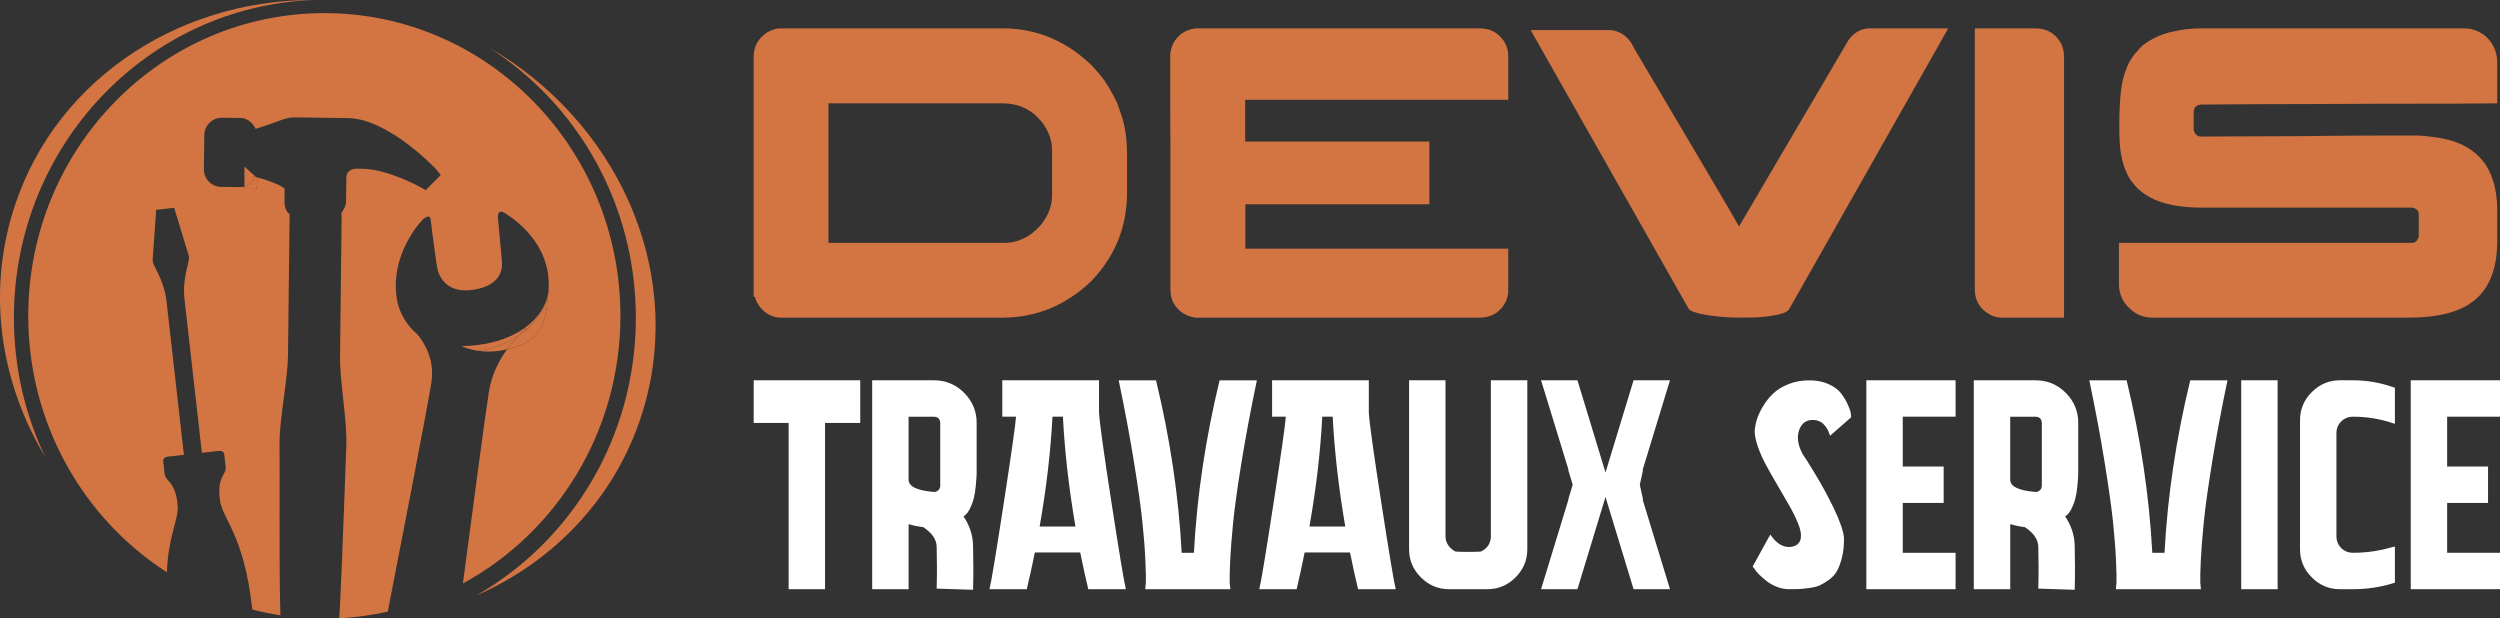
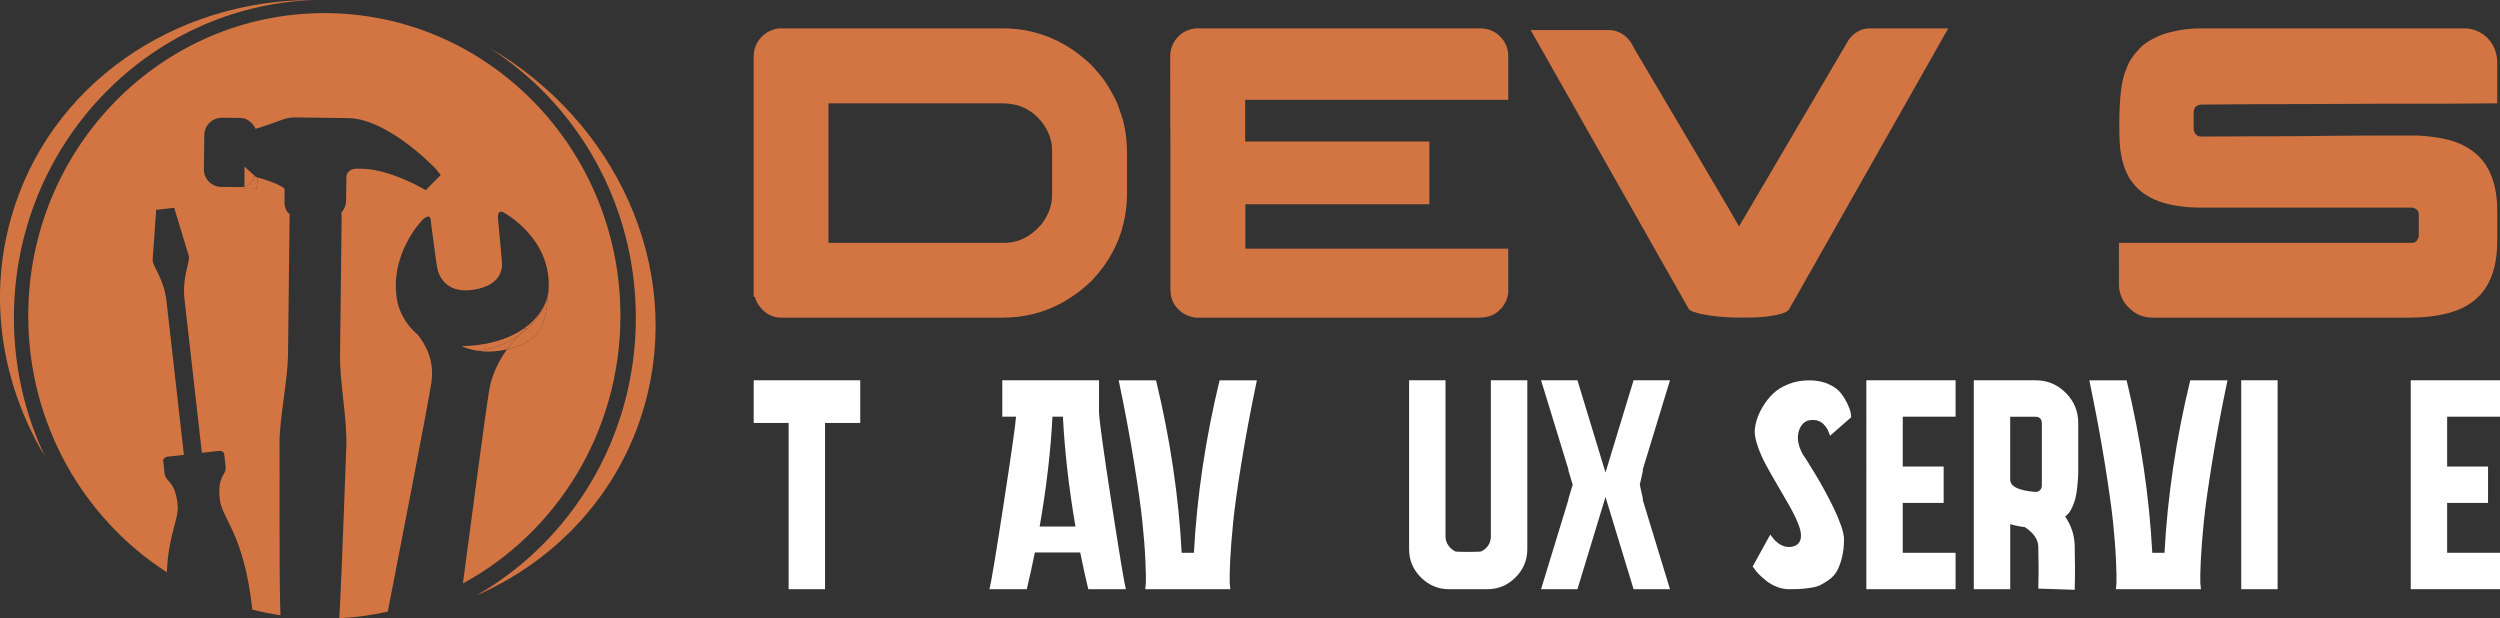
<svg xmlns="http://www.w3.org/2000/svg" version="1.1" id="Calque_1" x="0px" y="0px" width="155.941px" height="38.561px" viewBox="0 0 155.941 38.561" enable-background="new 0 0 155.941 38.561" xml:space="preserve">
  <rect x="0" y="0" width="155.941" height="38.561" fill="#333333" stroke="none" />
  <g>
    <g>
      <path fill="#D37543" d="M19.607,0C10.883-0.042,3.035,5.279,0.685,13.611c-1.45,5.141-0.531,10.45,2.125,14.871    c-1.245-2.618-1.943-5.555-1.943-8.661C0.867,9.092,9.198,0.355,19.607,0z" />
      <path fill="#D37543" d="M30.424,2.923c5.542,3.491,9.238,9.752,9.238,16.897c0,7.448-4.017,13.938-9.957,17.327    c5.011-2.199,8.955-6.386,10.505-11.883C42.651,16.615,38.386,7.489,30.424,2.923z" />
      <path fill="#D37543" d="M26.033,20.855c-0.563-0.477-0.994-1.111-1.218-1.901c-0.673-3.03,1.57-5.274,1.57-5.274    s0.42-0.384,0.475,0.005c0.04,0.281,0.3,2.376,0.403,2.977c0.104,0.601,0.6,1.664,2.25,1.414c1.684-0.254,1.834-1.229,1.799-1.73    c-0.034-0.5-0.246-2.608-0.253-2.742c-0.03-0.557,0.309-0.377,0.309-0.377s3.162,1.642,2.839,5.002    c-0.003,0.035-0.007,0.071-0.013,0.107c-0.129,1.3-0.215,2.567-1.676,3.167c-0.313,0.128-0.61,0.222-0.892,0.288    c-0.48,0.659-0.958,1.555-1.13,2.646c-0.235,1.499-1.031,7.473-1.621,11.956c5.844-3.172,9.825-9.456,9.825-16.692    c0-10.429-8.27-18.883-18.469-18.883S1.762,9.273,1.762,19.702c0,6.738,3.452,12.652,8.646,15.993    c0.102-2.425,0.777-3.297,0.667-4.264c-0.103-0.914-0.353-1.212-0.62-1.501c-0.156-0.167-0.184-0.356-0.184-0.356    s-0.067-0.596-0.092-0.815c-0.025-0.219,0.258-0.272,0.258-0.272l1.034-0.116c-0.404-3.575-0.979-8.645-1.083-9.57    c-0.165-1.453-0.887-2.2-0.867-2.586l0.22-3.126l0.328-0.037l0.467-0.053l0.329-0.038l0.912,2.998    c0.105,0.373-0.43,1.261-0.267,2.715c0.105,0.925,0.679,5.996,1.083,9.57l1.082-0.122c0,0,0.287-0.012,0.311,0.208    c0.026,0.22,0.093,0.814,0.093,0.814s0.015,0.19-0.1,0.388c-0.197,0.341-0.373,0.688-0.27,1.603    c0.144,1.276,1.491,2.098,2.027,6.841c0.002,0.017,0.003,0.032,0.005,0.049c0.574,0.147,1.16,0.266,1.754,0.356    c-0.006-0.191-0.011-0.386-0.018-0.58c-0.067-2.175-0.023-9.187-0.041-9.99c-0.02-0.828,0.126-1.929,0.268-2.994    c0.123-0.933,0.25-1.898,0.26-2.629l0.099-8.709c0.001-0.065,0.002-0.088,0.004-0.125c-0.024-0.016-0.047-0.033-0.067-0.052    c-0.062-0.057-0.26-0.278-0.255-0.735l0.007-0.541c-0.01-0.078-0.004-0.15,0.001-0.197l0.002-0.029    c-0.047-0.15-0.788-0.495-1.793-0.758l0.122,0.111l-0.102,0.636h-0.738v-0.149c-0.09,0.022-0.188,0.032-0.295,0.03l-1.153-0.012    c-0.004,0-0.008,0-0.014,0c-0.287-0.007-0.554-0.124-0.754-0.33c-0.204-0.208-0.314-0.484-0.31-0.775l0.027-2.131    c0.004-0.292,0.121-0.564,0.33-0.768c0.209-0.204,0.485-0.313,0.776-0.31l1.154,0.013c0.004,0,0.007,0,0.01,0    c0.376,0.009,0.728,0.264,0.924,0.669c0.012,0.008,0.022,0.005,0.032,0.001c0.104-0.032,0.217-0.068,0.337-0.105    c1.052-0.332,1.508-0.605,2.036-0.599l3.403,0.043c-0.421,0-0.013,0,0,0.001c2.487,0.063,5.388,3.102,5.492,3.231l0.253,0.319    l-0.937,0.945l-0.305-0.173c-0.02-0.011-2.022-1.137-3.649-1.161l-0.443-0.006c-0.148,0.021-0.546,0.115-0.551,0.538l-0.02,1.499    c-0.004,0.333-0.216,0.623-0.295,0.72c0.006,0.031,0.011,0.063,0.012,0.095l0.002,0.056c0.003,0.056,0.005,0.093,0.004,0.178    c-0.023,1.843-0.084,7.488-0.099,8.623c-0.009,0.731,0.096,1.699,0.196,2.636c0.115,1.069,0.234,2.174,0.195,3    c-0.038,0.798-0.274,7.785-0.395,9.938c-0.014,0.256-0.028,0.509-0.042,0.759c1.032-0.053,2.042-0.192,3.024-0.412    c0.857-4.394,2.467-12.681,2.716-14.265C27.132,22.469,26.502,21.418,26.033,20.855z" />
      <path fill="#D37543" d="M34.194,18.336c-0.112,0.801-0.742,1.816-1.799,2.56c-0.22,0.217-0.495,0.517-0.769,0.895    c0.282-0.066,0.579-0.16,0.892-0.288C33.979,20.903,34.064,19.636,34.194,18.336z" />
      <path fill="#D37543" d="M32.395,20.896c-0.689,0.486-1.559,0.855-2.587,0.978c-0.011,0.002-0.024,0.002-0.036,0.004    c0.476,0.073,1.106,0.088,1.854-0.087C31.9,21.413,32.175,21.113,32.395,20.896z" />
      <path fill="#D37543" d="M32.681,20.491l0.168,0.002c0,0-0.186,0.139-0.454,0.403c1.057-0.744,1.687-1.759,1.799-2.56    c0.002-0.024,0.005-0.049,0.007-0.074C34.045,19.143,33.506,19.914,32.681,20.491z" />
      <path fill="#D37543" d="M32.395,20.896c0.268-0.265,0.454-0.403,0.454-0.403l-0.168-0.002c-0.757,0.528-1.755,0.896-2.923,1.034    c-0.321,0.037-0.644,0.061-0.961,0.061c0,0,0.357,0.194,0.976,0.292c0.012-0.002,0.025-0.002,0.036-0.004    C30.836,21.752,31.706,21.383,32.395,20.896z" />
      <path fill="#D37543" d="M15.798,11.171c-0.153,0.273-0.33,0.41-0.55,0.465v0.149h0.738l0.102-0.636l-0.122-0.111    c-0.047-0.012-0.093-0.024-0.141-0.036C15.798,11.019,15.814,11.143,15.798,11.171z" />
      <path fill="#D37543" d="M15.248,11.637c0.221-0.055,0.397-0.192,0.55-0.465c0.016-0.028,0-0.152,0.026-0.168    c0.048,0.012,0.094,0.024,0.141,0.036l-0.717-0.651V11.637z" />
    </g>
    <g>
      <path fill="#D37543" d="M48.632,1.771h13.949c1.666,0,3.195,0.506,4.584,1.515c0.217,0.156,0.511,0.402,0.881,0.739    c0.424,0.458,0.713,0.803,0.869,1.036c0.301,0.449,0.561,0.912,0.777,1.385c0.059,0.164,0.125,0.35,0.194,0.557    c0.043,0.139,0.09,0.281,0.143,0.427C70.209,8.07,70.3,8.804,70.3,9.632v2.383c0,1.667-0.454,3.152-1.359,4.456    c-0.157,0.241-0.428,0.578-0.817,1.01c-0.371,0.354-0.691,0.626-0.958,0.816c-0.284,0.207-0.586,0.4-0.906,0.582    c-1.148,0.622-2.383,0.934-3.704,0.934H48.711c-0.424,0-0.804-0.162-1.141-0.48c-0.216-0.233-0.349-0.428-0.402-0.584    c-0.026-0.052-0.051-0.128-0.077-0.232h-0.079V3.533c0-0.639,0.281-1.145,0.843-1.516C48.158,1.854,48.417,1.771,48.632,1.771z     M51.677,6.446v8.704h10.955c0.744,0,1.404-0.268,1.983-0.802c0.258-0.251,0.409-0.42,0.453-0.506    c0.372-0.536,0.558-1.083,0.558-1.645V9.386c0-0.639-0.22-1.238-0.661-1.8c-0.242-0.276-0.445-0.471-0.608-0.583    c-0.216-0.147-0.427-0.263-0.635-0.35c-0.363-0.138-0.768-0.208-1.218-0.208H51.677z" />
      <path fill="#D37543" d="M92.318,1.771c0.563,0,1.02,0.212,1.371,0.634c0.166,0.182,0.283,0.423,0.352,0.726    c0.027,0.104,0.039,0.25,0.039,0.44v2.655H77.669V8.83h11.489v3.911H77.694l-0.013,0.013v2.758h16.386    c0.008,0,0.012,0.005,0.012,0.013v2.604c0,0.397-0.146,0.769-0.441,1.114c-0.18,0.181-0.309,0.289-0.389,0.323    c-0.258,0.164-0.578,0.248-0.959,0.248H74.638c-0.12,0-0.285-0.036-0.492-0.105c-0.439-0.164-0.767-0.457-0.984-0.88    c-0.103-0.242-0.156-0.501-0.156-0.778V8.946c-0.007-0.44-0.013-1.873-0.013-4.299V3.455c0-0.284,0.092-0.583,0.272-0.893    c0.191-0.276,0.416-0.479,0.675-0.609c0.188-0.086,0.332-0.134,0.427-0.143c0.052-0.018,0.128-0.031,0.232-0.039H92.318z" />
      <path fill="#D37543" d="M116.601,1.771h4.922c-6.199,10.949-9.326,16.465-9.377,16.552l-0.57,0.997    c-0.068,0.086-0.203,0.164-0.4,0.233c-0.588,0.173-1.357,0.26-2.307,0.26h-0.336c-0.865,0-1.684-0.079-2.461-0.234    c-0.275-0.069-0.484-0.139-0.621-0.208c-0.078-0.052-0.139-0.125-0.182-0.22L95.476,1.875h4.91c0.275,0,0.555,0.086,0.83,0.259    c0.301,0.199,0.543,0.497,0.723,0.894c4.215,7.115,6.391,10.811,6.529,11.086h0.012c4.463-7.606,6.74-11.479,6.826-11.617    c0.068-0.104,0.168-0.215,0.299-0.337C115.923,1.901,116.255,1.771,116.601,1.771z" />
-       <path fill="#D37543" d="M123.181,1.771h3.795c0.68,0,1.197,0.294,1.553,0.88c0.146,0.251,0.219,0.562,0.219,0.933v16.229h-3.896    c-0.424,0-0.82-0.178-1.191-0.533c-0.318-0.328-0.479-0.742-0.479-1.243V1.771z" />
      <path fill="#D37543" d="M137.285,1.771h16.449c0.447,0,0.871,0.151,1.268,0.453c0.51,0.44,0.766,1.007,0.766,1.697v2.525h-0.027    c-1.209,0.018-3.764,0.026-7.668,0.026c-3.074,0.017-5.455,0.025-7.148,0.025c-1.768,0.018-2.975,0.026-3.613,0.026    c-0.131,0-0.246,0.043-0.35,0.129c-0.088,0.086-0.129,0.212-0.129,0.376v0.983c0,0.234,0.1,0.394,0.299,0.48    c0.025,0.008,0.045,0.015,0.063,0.019c0.018,0.005,0.039,0.007,0.066,0.007c3.92-0.018,6.156-0.026,6.709-0.026    c0.137,0,0.387-0.005,0.75-0.013c1.018-0.017,2.953-0.026,5.803-0.026h0.104c0.371,0,0.867,0.047,1.49,0.143    c0.447,0.078,0.82,0.173,1.113,0.285c0.932,0.362,1.602,0.937,2.008,1.723c0.352,0.691,0.531,1.541,0.531,2.551v1.853    c0,1.83-0.539,3.121-1.619,3.872c-0.873,0.622-2.172,0.934-3.898,0.934h-16.021c-0.605,0-1.131-0.255-1.58-0.765    c-0.318-0.38-0.48-0.824-0.48-1.334V15.15h18.25c0.207,0,0.346-0.099,0.414-0.298c0.018-0.025,0.029-0.051,0.033-0.077    c0.004-0.026,0.006-0.043,0.006-0.052v-1.359c0-0.182-0.1-0.311-0.297-0.389c-0.053-0.018-0.105-0.026-0.156-0.026H137.31    c-2.072,0-3.496-0.513-4.273-1.541c-0.156-0.19-0.268-0.367-0.338-0.531c-0.084-0.164-0.168-0.367-0.244-0.609    c-0.068-0.224-0.131-0.501-0.182-0.829c-0.053-0.353-0.078-0.876-0.078-1.567V7.768c0-1.667,0.143-2.815,0.428-3.445    c0.146-0.423,0.391-0.821,0.738-1.191c0.189-0.216,0.357-0.367,0.506-0.453c0.5-0.345,1.064-0.583,1.695-0.713    C136.097,1.836,136.671,1.771,137.285,1.771z" />
    </g>
    <g>
      <path fill="#FFFFFF" d="M53.659,26.382h-2.196v10.37h-2.271v-10.37h-2.179v-2.661h6.646V26.382z" />
-       <path fill="#FFFFFF" d="M60.1,32.209c0.386,0.571,0.583,1.18,0.596,1.825c0.024,0.993,0.024,1.911,0,2.755l-2.271-0.074    c0.025-0.856,0.025-1.731,0-2.625c-0.013-0.447-0.293-0.851-0.839-1.21c-0.321-0.037-0.626-0.1-0.911-0.187v4.059h-2.271V23.721    h3.854c0.732,0,1.359,0.26,1.881,0.781c0.52,0.521,0.781,1.148,0.781,1.88v3.128c0,0.062-0.003,0.146-0.01,0.252    c-0.006,0.104-0.021,0.295-0.047,0.566c-0.024,0.273-0.064,0.522-0.12,0.746c-0.056,0.223-0.14,0.446-0.252,0.67    S60.25,32.123,60.1,32.209z M56.675,29.92c0,0.422,0.515,0.676,1.546,0.763c0.124,0.013,0.229-0.024,0.316-0.112    c0.074-0.074,0.112-0.167,0.112-0.279v-3.909c0-0.074-0.017-0.142-0.048-0.205c-0.031-0.062-0.078-0.108-0.14-0.139    c-0.061-0.031-0.129-0.046-0.204-0.046h-1.583V29.92z" />
      <path fill="#FFFFFF" d="M68.553,25.73c0.025,0.558,0.286,2.442,0.782,5.65c0.496,3.209,0.794,4.999,0.893,5.371h-2.345    c-0.173-0.72-0.341-1.483-0.503-2.29H64.55c-0.162,0.807-0.33,1.57-0.503,2.29h-2.326c0.098-0.372,0.391-2.129,0.875-5.27    c0.483-3.139,0.744-4.97,0.781-5.49H62.52v-2.271h6.033V25.73z M64.849,32.843h2.234c-0.41-2.396-0.671-4.68-0.783-6.851h-0.651    C65.537,28.163,65.271,30.447,64.849,32.843z" />
      <path fill="#FFFFFF" d="M78.4,23.721c-0.385,1.836-0.704,3.54-0.958,5.11c-0.255,1.569-0.429,2.819-0.522,3.75    s-0.155,1.729-0.186,2.393c-0.031,0.665-0.041,1.127-0.029,1.388l0.038,0.391h-5.306c0.012-0.087,0.024-0.22,0.037-0.4    c0.013-0.181,0.002-0.632-0.028-1.359c-0.031-0.726-0.093-1.535-0.187-2.43c-0.092-0.894-0.266-2.131-0.521-3.714    c-0.255-1.582-0.574-3.292-0.958-5.128h2.327c0.882,3.647,1.417,7.235,1.601,10.76h0.764c0.187-3.524,0.719-7.112,1.601-10.76    H78.4z" />
-       <path fill="#FFFFFF" d="M85.382,25.73c0.025,0.558,0.285,2.442,0.783,5.65c0.496,3.209,0.795,4.999,0.895,5.371h-2.348    c-0.174-0.72-0.342-1.483-0.504-2.29h-2.83c-0.16,0.807-0.328,1.57-0.5,2.29H78.55c0.098-0.372,0.391-2.129,0.875-5.27    c0.484-3.139,0.744-4.97,0.781-5.49h-0.857v-2.271h6.033V25.73z M81.677,32.843h2.236c-0.412-2.396-0.672-4.68-0.785-6.851h-0.65    C82.367,28.163,82.101,30.447,81.677,32.843z" />
      <path fill="#FFFFFF" d="M95.269,23.721v10.536c0,0.684-0.246,1.27-0.738,1.759c-0.488,0.491-1.074,0.736-1.758,0.736H90.39    c-0.682,0-1.27-0.245-1.76-0.736c-0.492-0.489-0.736-1.075-0.736-1.759V23.721h2.271v9.736c0,0.211,0.061,0.4,0.18,0.567    c0.117,0.167,0.27,0.295,0.453,0.381c0.127,0.014,0.385,0.019,0.783,0.019c0.396,0,0.658-0.005,0.781-0.019    c0.125-0.048,0.236-0.123,0.336-0.222c0.1-0.1,0.174-0.211,0.223-0.336c0.049-0.124,0.074-0.254,0.074-0.391v-9.736H95.269z" />
      <path fill="#FFFFFF" d="M102.49,31.167l-0.037-0.036l1.715,5.621h-2.271l-1.752-5.753l-1.75,5.753h-2.27l1.713-5.604l-0.02,0.019    l0.281-0.932l-0.281-0.931h0.02l-1.713-5.584h2.27l1.75,5.752l1.752-5.752h2.271l-1.715,5.621l0.037-0.037l-0.205,0.931    L102.49,31.167z" />
      <path fill="#FFFFFF" d="M112.451,28.338c0.014,0.011,0.102,0.146,0.264,0.398c0.158,0.255,0.326,0.524,0.498,0.811    c0.174,0.286,0.375,0.632,0.6,1.043c0.223,0.409,0.416,0.788,0.584,1.136s0.314,0.698,0.438,1.051    c0.125,0.354,0.188,0.644,0.188,0.866c0,0.423-0.045,0.805-0.131,1.146c-0.088,0.341-0.191,0.617-0.307,0.828    c-0.119,0.211-0.287,0.395-0.502,0.549c-0.217,0.155-0.408,0.271-0.568,0.344c-0.162,0.075-0.383,0.131-0.66,0.168    c-0.281,0.038-0.494,0.06-0.643,0.065c-0.15,0.007-0.355,0.01-0.613,0.01c-0.262,0-0.518-0.05-0.766-0.149    c-0.248-0.099-0.459-0.217-0.633-0.354c-0.174-0.136-0.328-0.272-0.467-0.409c-0.137-0.137-0.236-0.254-0.295-0.354l-0.113-0.148    l1.098-1.992c0.014,0.013,0.021,0.025,0.029,0.037c0.006,0.012,0.025,0.041,0.066,0.085c0.037,0.043,0.07,0.087,0.102,0.129    c0.031,0.045,0.076,0.095,0.139,0.15c0.063,0.055,0.121,0.105,0.176,0.148c0.057,0.043,0.125,0.084,0.205,0.121    s0.162,0.064,0.242,0.083c0.082,0.019,0.17,0.024,0.271,0.019c0.098-0.006,0.197-0.027,0.297-0.064    c0.221-0.1,0.35-0.268,0.381-0.503s-0.02-0.524-0.16-0.866c-0.133-0.341-0.314-0.71-0.537-1.107    c-0.225-0.397-0.465-0.815-0.727-1.256c-0.262-0.441-0.502-0.867-0.725-1.275c-0.225-0.41-0.404-0.813-0.539-1.21    c-0.137-0.398-0.201-0.727-0.188-0.986c0.012-0.212,0.059-0.444,0.139-0.699s0.207-0.526,0.383-0.818    c0.174-0.292,0.385-0.556,0.633-0.792s0.566-0.431,0.959-0.587c0.389-0.155,0.822-0.231,1.293-0.231    c0.459,0,0.861,0.08,1.211,0.242c0.348,0.159,0.605,0.353,0.773,0.576c0.166,0.224,0.301,0.45,0.408,0.68    c0.105,0.23,0.172,0.419,0.195,0.568l0.018,0.241l-1.32,1.154c0-0.013-0.002-0.027-0.008-0.046    c-0.01-0.02-0.023-0.063-0.049-0.131s-0.051-0.133-0.082-0.195c-0.033-0.062-0.074-0.13-0.131-0.205    c-0.059-0.074-0.117-0.14-0.176-0.195c-0.064-0.057-0.146-0.105-0.242-0.148c-0.102-0.044-0.199-0.066-0.299-0.066    c-0.461-0.037-0.77,0.172-0.934,0.624C112.066,27.273,112.142,27.779,112.451,28.338z" />
      <path fill="#FFFFFF" d="M121.982,25.992h-3.295v3.109h2.551v2.27h-2.551v3.109h3.295v2.271h-5.566V23.721h5.566V25.992z" />
      <path fill="#FFFFFF" d="M128.814,32.209c0.387,0.571,0.582,1.18,0.598,1.825c0.025,0.993,0.025,1.911,0,2.755l-2.271-0.074    c0.025-0.856,0.025-1.731,0-2.625c-0.014-0.447-0.293-0.851-0.838-1.21c-0.324-0.037-0.629-0.1-0.912-0.187v4.059h-2.273V23.721    h3.855c0.73,0,1.357,0.26,1.879,0.781c0.523,0.521,0.781,1.148,0.781,1.88v3.128c0,0.062-0.002,0.146-0.008,0.252    c-0.006,0.104-0.021,0.295-0.047,0.566c-0.025,0.273-0.064,0.522-0.121,0.746c-0.055,0.223-0.139,0.446-0.25,0.67    S128.964,32.123,128.814,32.209z M125.39,29.92c0,0.422,0.514,0.676,1.545,0.763c0.123,0.013,0.23-0.024,0.316-0.112    c0.072-0.074,0.111-0.167,0.111-0.279v-3.909c0-0.074-0.016-0.142-0.047-0.205c-0.031-0.062-0.076-0.108-0.139-0.139    c-0.063-0.031-0.131-0.046-0.205-0.046h-1.582V29.92z" />
      <path fill="#FFFFFF" d="M138.943,23.721c-0.385,1.836-0.703,3.54-0.959,5.11c-0.254,1.569-0.428,2.819-0.521,3.75    s-0.154,1.729-0.186,2.393c-0.031,0.665-0.041,1.127-0.029,1.388l0.039,0.391h-5.305c0.01-0.087,0.023-0.22,0.035-0.4    s0.004-0.632-0.027-1.359c-0.031-0.726-0.094-1.535-0.186-2.43c-0.094-0.894-0.268-2.131-0.523-3.714    c-0.254-1.582-0.574-3.292-0.957-5.128h2.326c0.883,3.647,1.414,7.235,1.602,10.76h0.762c0.188-3.524,0.721-7.112,1.604-10.76    H138.943z" />
      <path fill="#FFFFFF" d="M142.07,36.752h-2.271V23.721h2.271V36.752z" />
-       <path fill="#FFFFFF" d="M146.779,25.992c-0.297,0-0.545,0.099-0.744,0.296c-0.199,0.199-0.297,0.448-0.297,0.745v6.404    c0,0.299,0.098,0.547,0.297,0.746c0.199,0.198,0.447,0.297,0.744,0.297c0.834,0,1.646-0.117,2.439-0.353l0.168-0.038v2.253    l-0.168,0.056c-0.793,0.235-1.605,0.354-2.439,0.354h-0.818c-0.682,0-1.27-0.245-1.758-0.736    c-0.492-0.489-0.736-1.075-0.736-1.759v-8.043c0-0.682,0.244-1.269,0.736-1.758c0.488-0.491,1.076-0.735,1.758-0.735h0.818    c0.834,0,1.646,0.137,2.439,0.409l0.168,0.056v2.252l-0.168-0.056C148.425,26.122,147.613,25.992,146.779,25.992z" />
      <path fill="#FFFFFF" d="M155.941,25.992h-3.297v3.109h2.551v2.27h-2.551v3.109h3.297v2.271h-5.568V23.721h5.568V25.992z" />
    </g>
  </g>
</svg>